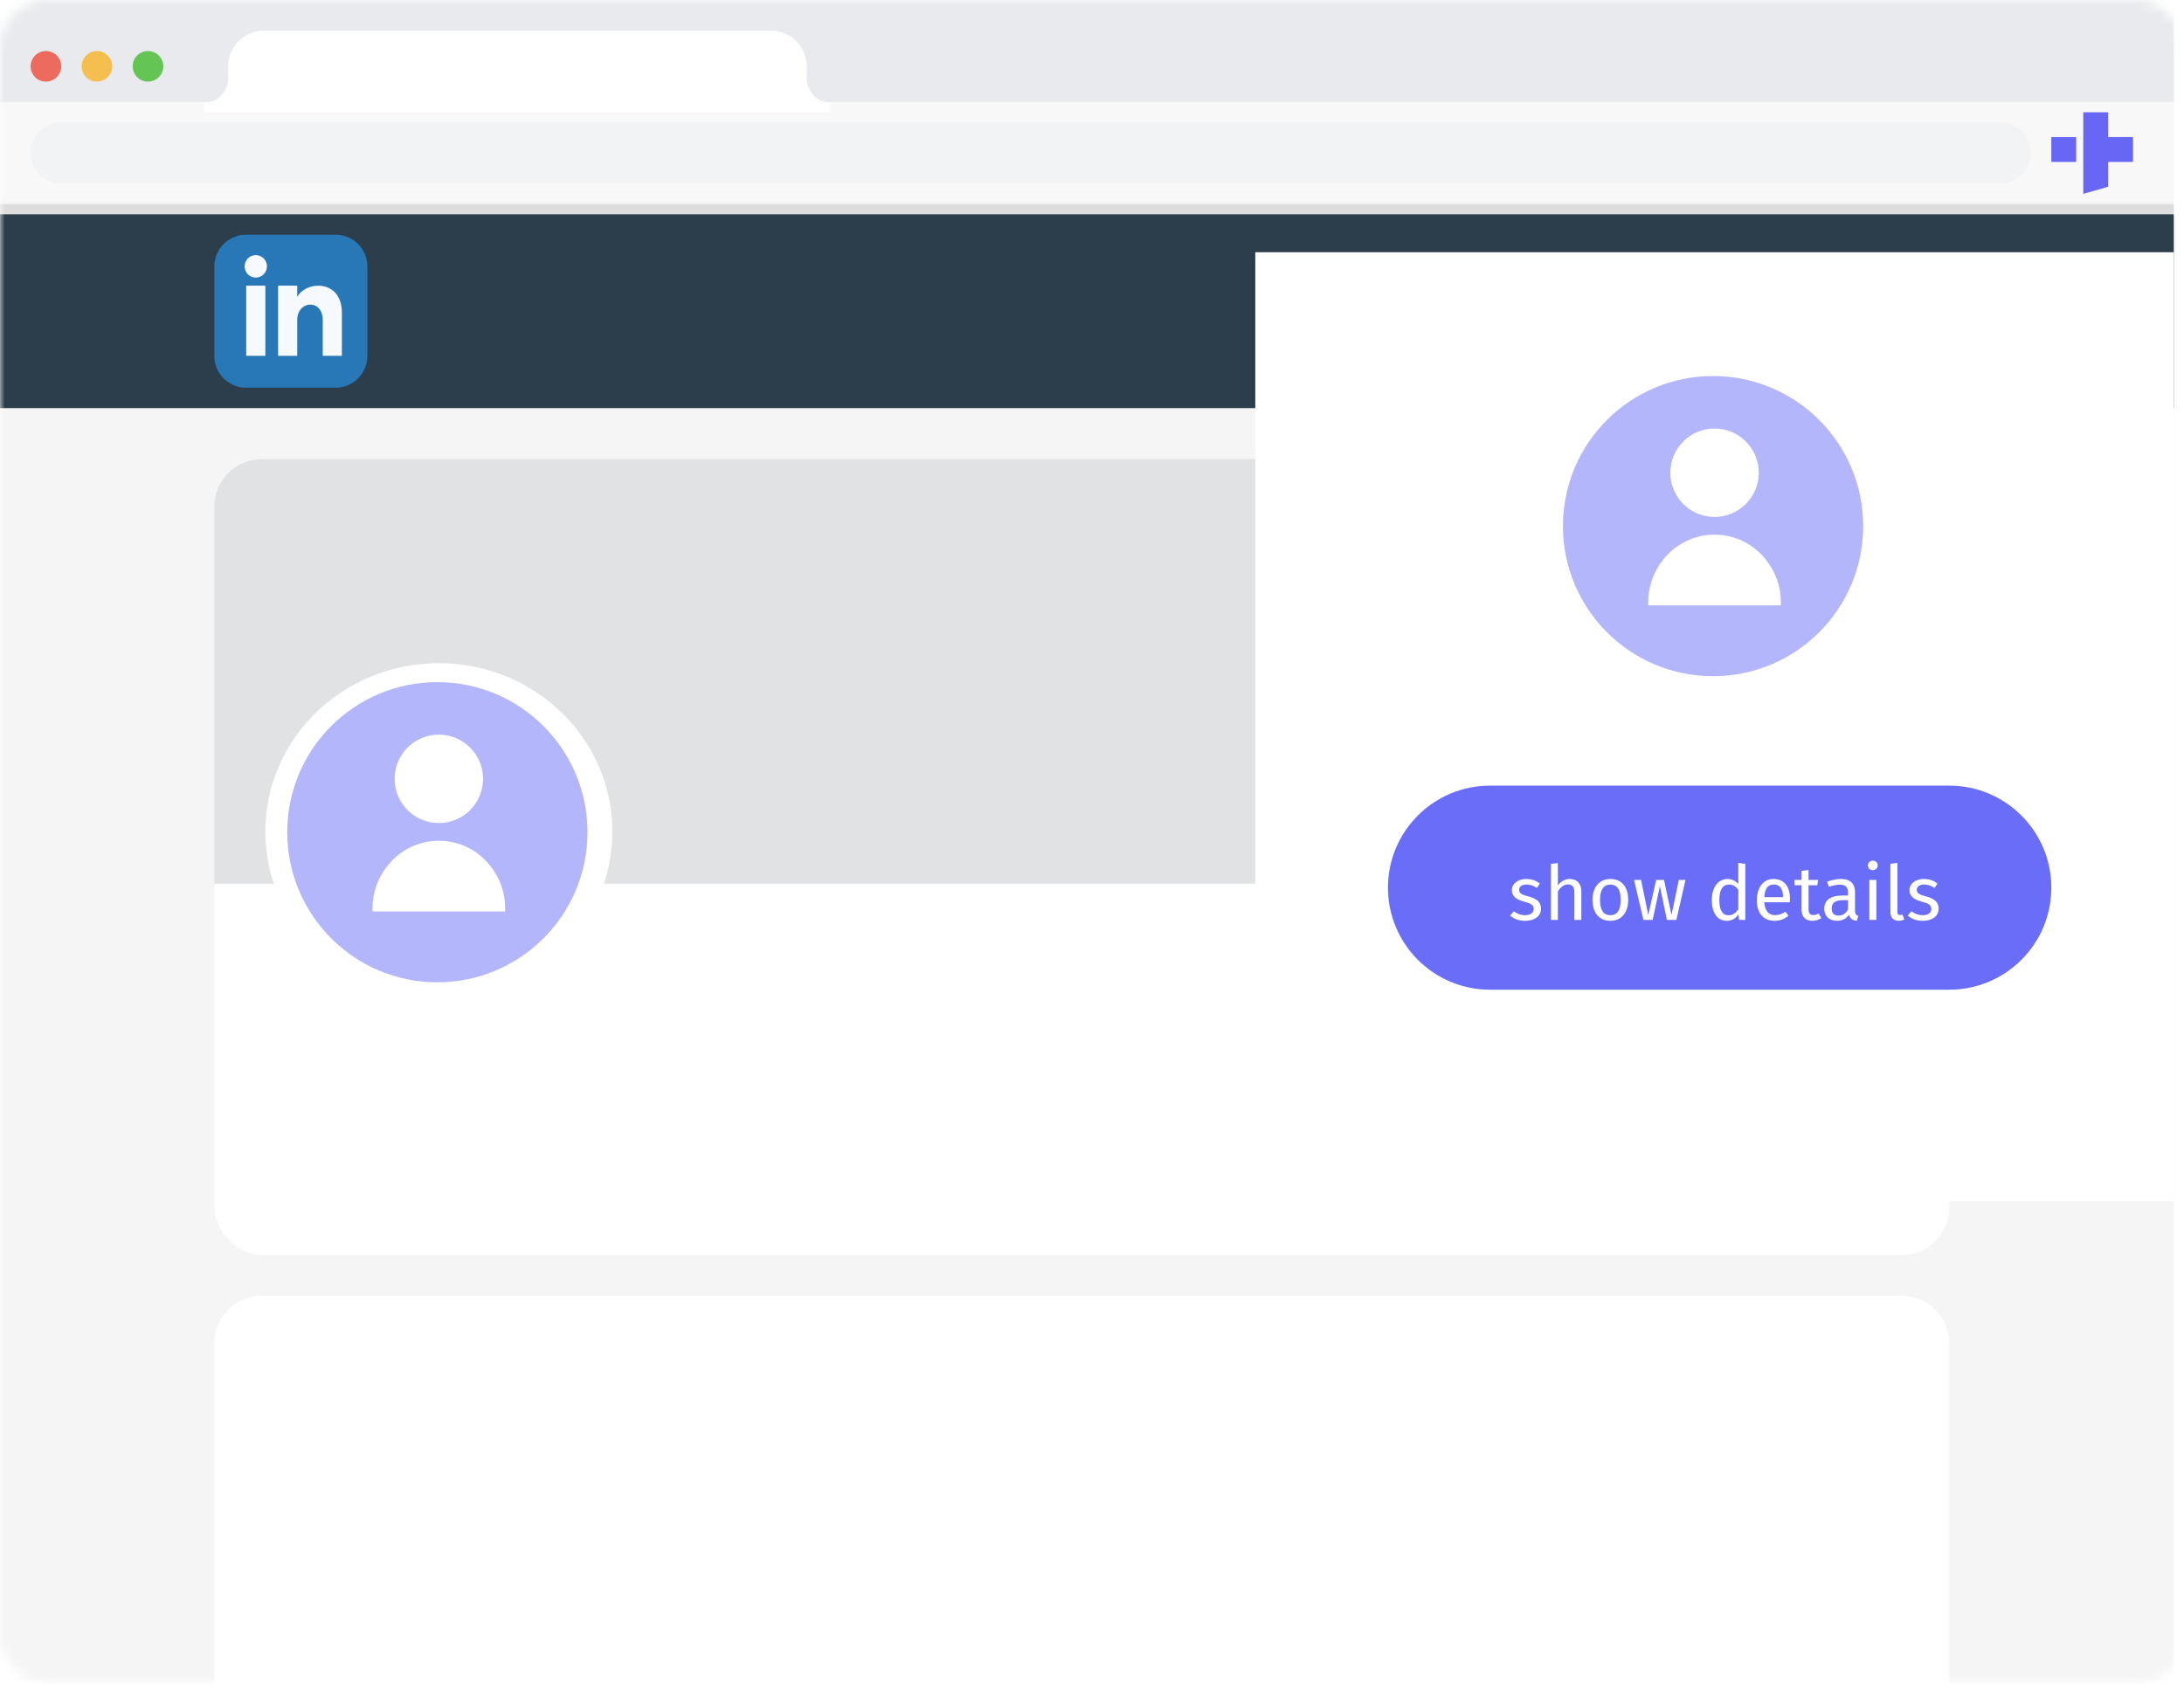
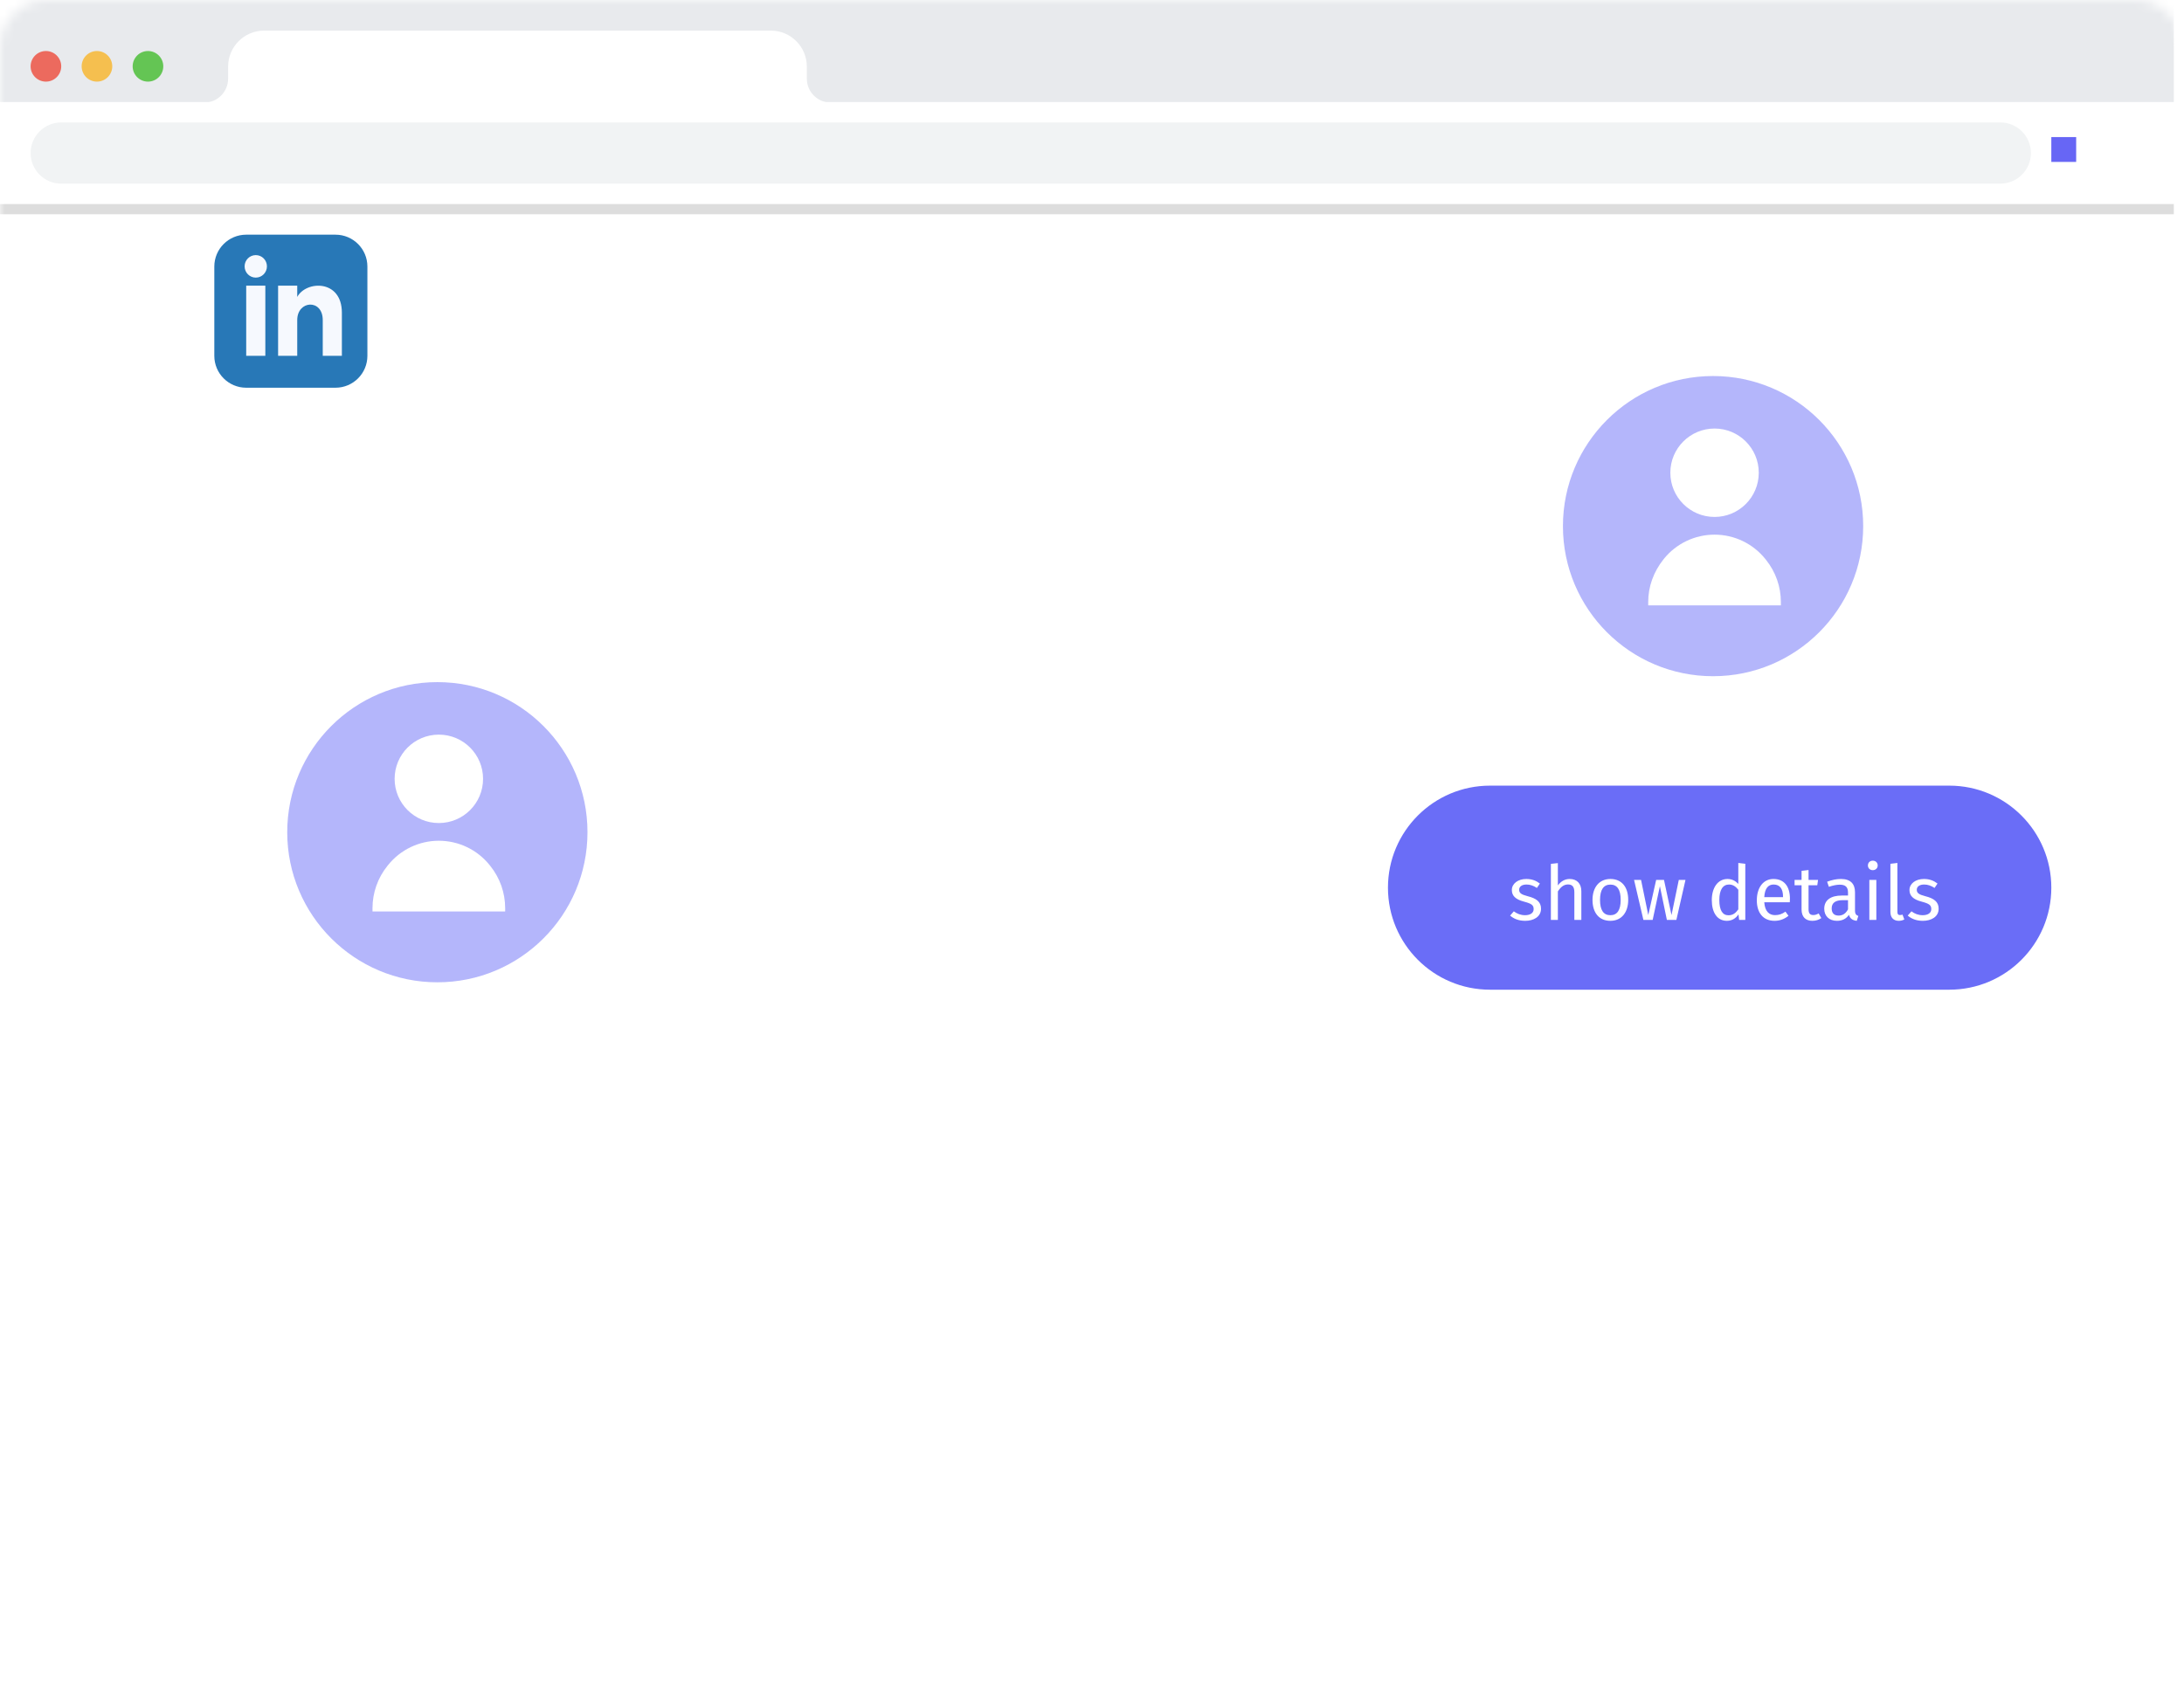
<svg xmlns="http://www.w3.org/2000/svg" width="230" height="178" viewBox="0 0 230 178" fill="none">
  <mask id="mask0" maskUnits="userSpaceOnUse" x="0" y="-1" width="230" height="179">
    <rect y="-0" width="230" height="177.336" rx="5" fill="white" />
  </mask>
  <g mask="url(#mask0)">
-     <rect x="-1.075" y="-0" width="230" height="177.336" fill="#F5F5F5" />
    <rect x="22.57" y="48.364" width="182.71" height="83.832" rx="5" fill="white" />
    <path d="M22.57 141.495C22.57 138.734 24.808 136.495 27.57 136.495H200.28C203.041 136.495 205.28 138.734 205.28 141.495V177.336H22.57V141.495Z" fill="white" />
    <g opacity="0.15">
-       <path d="M22.57 53.364C22.57 50.603 24.808 48.364 27.57 48.364H200.28C203.041 48.364 205.28 50.603 205.28 53.364V93.084H22.57V53.364Z" fill="#2C3E4C" />
-     </g>
+       </g>
    <ellipse cx="46.215" cy="87.593" rx="18.271" ry="17.734" fill="white" />
    <g opacity="0.5">
      <circle cx="46.059" cy="87.663" r="15.81" fill="#6A6DF7" />
      <mask id="mask1" maskUnits="userSpaceOnUse" x="30" y="71" width="32" height="33">
        <circle cx="45.903" cy="87.663" r="15.81" fill="white" />
      </mask>
      <g mask="url(#mask1)">
        <circle cx="46.215" cy="82.04" r="4.657" fill="white" />
        <path d="M40.868 91.123L40.795 91.214C39.781 92.476 39.228 94.045 39.228 95.663V96.012H53.2V95.663C53.2 94.045 52.648 92.476 51.634 91.214L51.561 91.123C50.259 89.503 48.293 88.561 46.215 88.561C44.136 88.561 42.17 89.503 40.868 91.123Z" fill="white" />
      </g>
    </g>
    <rect x="-1.075" y="21.495" width="230" height="1.075" fill="#DDDDDD" />
-     <rect x="-1.075" y="22.57" width="230" height="20.421" fill="#2C3E4C" />
    <rect x="24.182" y="26.332" width="12.897" height="12.897" fill="#F6F9FE" />
    <path d="M35.332 24.72H25.928C24.073 24.72 22.57 26.224 22.57 28.078V37.482C22.57 39.337 24.073 40.841 25.928 40.841H35.332C37.188 40.841 38.691 39.337 38.691 37.482V28.078C38.691 26.224 37.188 24.72 35.332 24.72ZM27.943 37.482H25.928V30.093H27.943V37.482ZM26.936 29.242C26.287 29.242 25.76 28.711 25.76 28.057C25.76 27.402 26.287 26.872 26.936 26.872C27.585 26.872 28.111 27.402 28.111 28.057C28.111 28.711 27.585 29.242 26.936 29.242ZM36.004 37.482H33.989V33.718C33.989 31.456 31.302 31.627 31.302 33.718V37.482H29.287V30.093H31.302V31.279C32.24 29.542 36.004 29.414 36.004 32.942V37.482Z" fill="#2878B7" />
    <rect x="-1.075" y="-0" width="230" height="10.748" fill="#E8EAED" />
    <g filter="url(#filter0_i)">
      <path fill-rule="evenodd" clip-rule="evenodd" d="M4.836 8.598C5.726 8.598 6.448 7.876 6.448 6.986C6.448 6.095 5.726 5.374 4.836 5.374C3.946 5.374 3.224 6.095 3.224 6.986C3.224 7.876 3.946 8.598 4.836 8.598Z" fill="#EC6A5E" />
    </g>
    <g filter="url(#filter1_i)">
      <path fill-rule="evenodd" clip-rule="evenodd" d="M10.21 8.598C11.1 8.598 11.822 7.876 11.822 6.986C11.822 6.095 11.1 5.374 10.21 5.374C9.32 5.374 8.598 6.095 8.598 6.986C8.598 7.876 9.32 8.598 10.21 8.598Z" fill="#F5BF4F" />
    </g>
    <g filter="url(#filter2_i)">
      <path fill-rule="evenodd" clip-rule="evenodd" d="M15.584 8.598C16.474 8.598 17.196 7.876 17.196 6.986C17.196 6.095 16.474 5.374 15.584 5.374C14.693 5.374 13.971 6.095 13.971 6.986C13.971 7.876 14.693 8.598 15.584 8.598Z" fill="#64C554" />
    </g>
-     <rect opacity="0.3" x="-1.075" y="10.748" width="230" height="10.441" fill="white" />
    <path d="M24.023 7.017V8.282C24.023 9.679 22.891 10.811 21.495 10.811V11.822H87.498V10.811C86.101 10.811 84.969 9.679 84.969 8.282V7.018C84.969 4.923 83.271 3.224 81.176 3.224H27.817C25.722 3.224 24.023 4.923 24.023 7.017Z" fill="white" />
    <path d="M3.224 16.121C3.224 14.341 4.668 12.897 6.448 12.897H210.654C212.435 12.897 213.878 14.341 213.878 16.121C213.878 17.902 212.435 19.346 210.654 19.346H6.448C4.668 19.346 3.224 17.902 3.224 16.121Z" fill="#F1F3F4" />
-     <path d="M224.626 14.439H222.009V11.822H219.392V20.42L222.009 19.673V17.056H224.626V14.439Z" fill="#6766F5" />
    <rect x="216.027" y="14.439" width="2.617" height="2.617" fill="#6766F5" />
    <g filter="url(#filter3_d)">
      <rect x="132.196" y="22.57" width="96.729" height="99.953" fill="white" />
    </g>
    <path d="M146.168 93.505C146.168 87.569 150.98 82.757 156.916 82.757H205.281C211.216 82.757 216.028 87.569 216.028 93.505C216.028 99.44 211.216 104.252 205.281 104.252H156.916C150.98 104.252 146.168 99.44 146.168 93.505Z" fill="#6A6DF7" />
    <path d="M160.735 92.589C159.863 92.589 159.215 93.077 159.215 93.749C159.215 94.341 159.575 94.733 160.487 94.973C161.303 95.189 161.511 95.349 161.511 95.765C161.511 96.165 161.159 96.405 160.607 96.405C160.151 96.405 159.759 96.253 159.423 95.997L159.031 96.445C159.399 96.765 159.911 96.997 160.623 96.997C161.479 96.997 162.287 96.597 162.287 95.717C162.287 94.981 161.775 94.629 160.887 94.405C160.207 94.229 159.983 94.069 159.983 93.725C159.983 93.389 160.279 93.173 160.759 93.173C161.151 93.173 161.479 93.293 161.855 93.533L162.167 93.069C161.767 92.765 161.327 92.589 160.735 92.589ZM165.309 92.589C164.781 92.589 164.365 92.853 164.061 93.269V90.917L163.325 90.997V96.901H164.061V93.901C164.341 93.461 164.669 93.165 165.125 93.165C165.525 93.165 165.797 93.349 165.797 93.981V96.901H166.533V93.877C166.533 93.085 166.077 92.589 165.309 92.589ZM169.597 92.589C168.397 92.589 167.709 93.493 167.709 94.797C167.709 96.133 168.389 96.997 169.589 96.997C170.781 96.997 171.469 96.093 171.469 94.789C171.469 93.453 170.797 92.589 169.597 92.589ZM169.597 93.181C170.293 93.181 170.677 93.693 170.677 94.789C170.677 95.893 170.293 96.405 169.589 96.405C168.885 96.405 168.501 95.893 168.501 94.797C168.501 93.693 168.893 93.181 169.597 93.181ZM177.501 92.685H176.797L176.029 96.389L175.237 92.685H174.413L173.581 96.389L172.821 92.685H172.085L173.069 96.901H174.045L174.805 93.349L175.541 96.901H176.541L177.501 92.685ZM183.064 90.901V93.109C182.784 92.813 182.424 92.589 181.928 92.589C180.896 92.589 180.272 93.525 180.272 94.813C180.272 96.125 180.84 96.997 181.864 96.997C182.384 96.997 182.808 96.741 183.08 96.317L183.152 96.901H183.8V90.989L183.064 90.901ZM182.024 96.413C181.416 96.413 181.064 95.909 181.064 94.797C181.064 93.701 181.456 93.173 182.088 93.173C182.504 93.173 182.8 93.389 183.064 93.725V95.789C182.784 96.181 182.496 96.413 182.024 96.413ZM188.501 94.669C188.501 93.381 187.901 92.589 186.765 92.589C185.677 92.589 185.013 93.525 185.013 94.837C185.013 96.173 185.701 96.997 186.877 96.997C187.461 96.997 187.933 96.797 188.349 96.469L188.029 96.029C187.661 96.285 187.349 96.397 186.933 96.397C186.325 96.397 185.869 96.021 185.797 95.045H188.485C188.493 94.949 188.501 94.813 188.501 94.669ZM187.773 94.501H185.797C185.853 93.565 186.221 93.173 186.781 93.173C187.445 93.173 187.773 93.629 187.773 94.453V94.501ZM191.525 96.221C191.317 96.333 191.149 96.389 190.965 96.389C190.597 96.389 190.461 96.189 190.461 95.765V93.253H191.381L191.461 92.685H190.461V91.645L189.725 91.733V92.685H188.989V93.253H189.725V95.797C189.725 96.581 190.149 96.997 190.861 96.997C191.221 96.997 191.525 96.901 191.805 96.709L191.525 96.221ZM195.353 95.917V93.989C195.353 93.109 194.889 92.589 193.873 92.589C193.401 92.589 192.937 92.685 192.417 92.877L192.601 93.413C193.033 93.269 193.425 93.189 193.737 93.189C194.321 93.189 194.617 93.413 194.617 94.021V94.333H193.969C192.793 94.333 192.113 94.821 192.113 95.725C192.113 96.477 192.617 96.997 193.457 96.997C193.969 96.997 194.417 96.805 194.713 96.365C194.841 96.781 195.113 96.949 195.537 96.997L195.705 96.485C195.489 96.405 195.353 96.285 195.353 95.917ZM193.625 96.445C193.145 96.445 192.897 96.181 192.897 95.685C192.897 95.109 193.289 94.821 194.065 94.821H194.617V95.789C194.377 96.229 194.057 96.445 193.625 96.445ZM197.224 90.661C196.92 90.661 196.712 90.877 196.712 91.165C196.712 91.445 196.92 91.661 197.224 91.661C197.536 91.661 197.744 91.445 197.744 91.165C197.744 90.877 197.536 90.661 197.224 90.661ZM197.6 92.685H196.864V96.901H197.6V92.685ZM199.962 96.997C200.178 96.997 200.386 96.941 200.546 96.853L200.354 96.341C200.274 96.373 200.186 96.389 200.082 96.389C199.89 96.389 199.818 96.277 199.818 96.053V90.901L199.082 90.989V96.069C199.082 96.669 199.426 96.997 199.962 96.997ZM202.61 92.589C201.738 92.589 201.09 93.077 201.09 93.749C201.09 94.341 201.45 94.733 202.362 94.973C203.178 95.189 203.386 95.349 203.386 95.765C203.386 96.165 203.034 96.405 202.482 96.405C202.026 96.405 201.634 96.253 201.298 95.997L200.906 96.445C201.274 96.765 201.786 96.997 202.498 96.997C203.354 96.997 204.162 96.597 204.162 95.717C204.162 94.981 203.65 94.629 202.762 94.405C202.082 94.229 201.858 94.069 201.858 93.725C201.858 93.389 202.154 93.173 202.634 93.173C203.026 93.173 203.354 93.293 203.73 93.533L204.042 93.069C203.642 92.765 203.202 92.589 202.61 92.589Z" fill="white" />
    <g opacity="0.5">
      <circle cx="180.405" cy="55.42" r="15.81" fill="#6A6DF7" />
      <mask id="mask2" maskUnits="userSpaceOnUse" x="164" y="39" width="33" height="33">
        <circle cx="180.249" cy="55.42" r="15.81" fill="white" />
      </mask>
      <g mask="url(#mask2)">
        <circle cx="180.562" cy="49.797" r="4.657" fill="white" />
-         <path d="M175.215 58.88L175.142 58.971C174.128 60.233 173.575 61.802 173.575 63.42V63.769H187.547V63.42C187.547 61.802 186.995 60.233 185.981 58.971L185.908 58.88C184.606 57.26 182.64 56.318 180.561 56.318C178.483 56.318 176.517 57.26 175.215 58.88Z" fill="white" />
+         <path d="M175.215 58.88C174.128 60.233 173.575 61.802 173.575 63.42V63.769H187.547V63.42C187.547 61.802 186.995 60.233 185.981 58.971L185.908 58.88C184.606 57.26 182.64 56.318 180.561 56.318C178.483 56.318 176.517 57.26 175.215 58.88Z" fill="white" />
      </g>
    </g>
  </g>
  <defs>
    <filter id="filter0_i" x="3.224" y="5.374" width="3.224" height="3.224" filterUnits="userSpaceOnUse" color-interpolation-filters="sRGB">
      <feFlood flood-opacity="0" result="BackgroundImageFix" />
      <feBlend mode="normal" in="SourceGraphic" in2="BackgroundImageFix" result="shape" />
      <feColorMatrix in="SourceAlpha" type="matrix" values="0 0 0 0 0 0 0 0 0 0 0 0 0 0 0 0 0 0 127 0" result="hardAlpha" />
      <feOffset />
      <feGaussianBlur stdDeviation="3" />
      <feComposite in2="hardAlpha" operator="arithmetic" k2="-1" k3="1" />
      <feColorMatrix type="matrix" values="0 0 0 0 0.925 0 0 0 0 0.427 0 0 0 0 0.384 0 0 0 1 0" />
      <feBlend mode="normal" in2="shape" result="effect1_innerShadow" />
    </filter>
    <filter id="filter1_i" x="8.598" y="5.374" width="3.224" height="3.224" filterUnits="userSpaceOnUse" color-interpolation-filters="sRGB">
      <feFlood flood-opacity="0" result="BackgroundImageFix" />
      <feBlend mode="normal" in="SourceGraphic" in2="BackgroundImageFix" result="shape" />
      <feColorMatrix in="SourceAlpha" type="matrix" values="0 0 0 0 0 0 0 0 0 0 0 0 0 0 0 0 0 0 127 0" result="hardAlpha" />
      <feOffset />
      <feGaussianBlur stdDeviation="3" />
      <feComposite in2="hardAlpha" operator="arithmetic" k2="-1" k3="1" />
      <feColorMatrix type="matrix" values="0 0 0 0 0.961 0 0 0 0 0.769 0 0 0 0 0.318 0 0 0 1 0" />
      <feBlend mode="normal" in2="shape" result="effect1_innerShadow" />
    </filter>
    <filter id="filter2_i" x="13.971" y="5.374" width="3.224" height="3.224" filterUnits="userSpaceOnUse" color-interpolation-filters="sRGB">
      <feFlood flood-opacity="0" result="BackgroundImageFix" />
      <feBlend mode="normal" in="SourceGraphic" in2="BackgroundImageFix" result="shape" />
      <feColorMatrix in="SourceAlpha" type="matrix" values="0 0 0 0 0 0 0 0 0 0 0 0 0 0 0 0 0 0 127 0" result="hardAlpha" />
      <feOffset />
      <feGaussianBlur stdDeviation="3" />
      <feComposite in2="hardAlpha" operator="arithmetic" k2="-1" k3="1" />
      <feColorMatrix type="matrix" values="0 0 0 0 0.408 0 0 0 0 0.8 0 0 0 0 0.345 0 0 0 1 0" />
      <feBlend mode="normal" in2="shape" result="effect1_innerShadow" />
    </filter>
    <filter id="filter3_d" x="122.196" y="16.57" width="116.729" height="119.953" filterUnits="userSpaceOnUse" color-interpolation-filters="sRGB">
      <feFlood flood-opacity="0" result="BackgroundImageFix" />
      <feColorMatrix in="SourceAlpha" type="matrix" values="0 0 0 0 0 0 0 0 0 0 0 0 0 0 0 0 0 0 127 0" />
      <feOffset dy="4" />
      <feGaussianBlur stdDeviation="5" />
      <feColorMatrix type="matrix" values="0 0 0 0 0 0 0 0 0 0 0 0 0 0 0 0 0 0 0.15 0" />
      <feBlend mode="normal" in2="BackgroundImageFix" result="effect1_dropShadow" />
      <feBlend mode="normal" in="SourceGraphic" in2="effect1_dropShadow" result="shape" />
    </filter>
  </defs>
</svg>